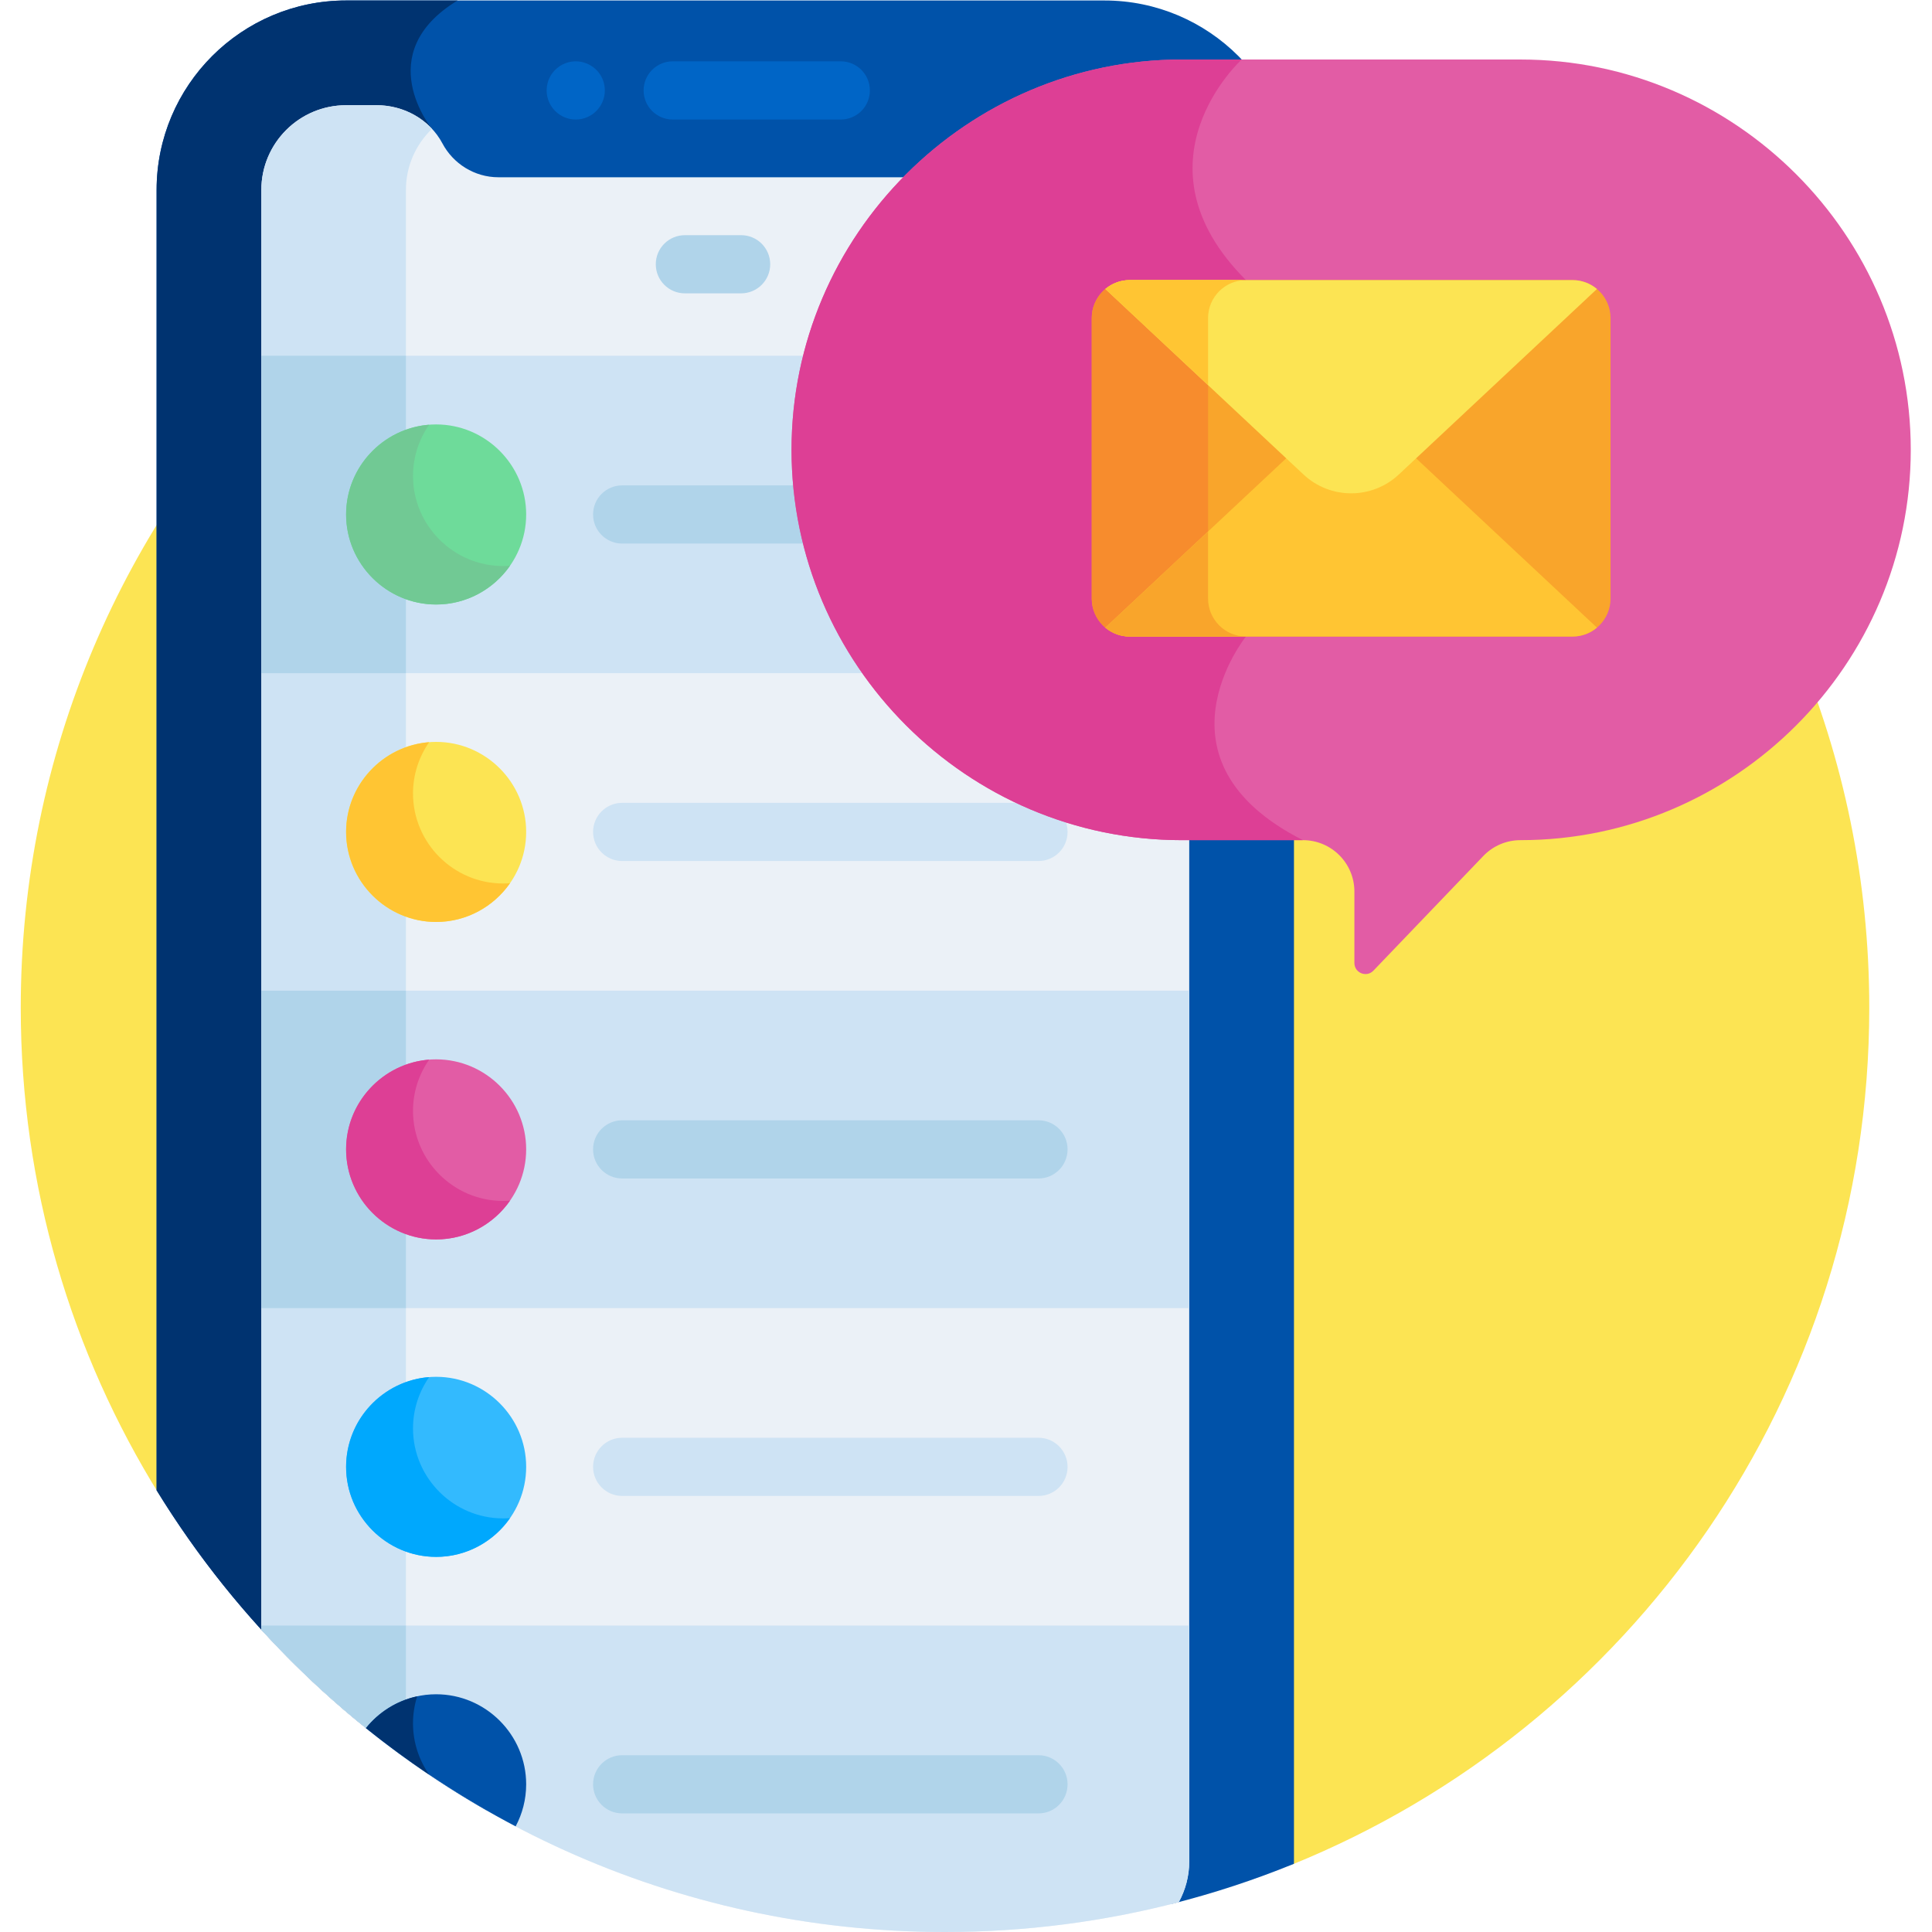
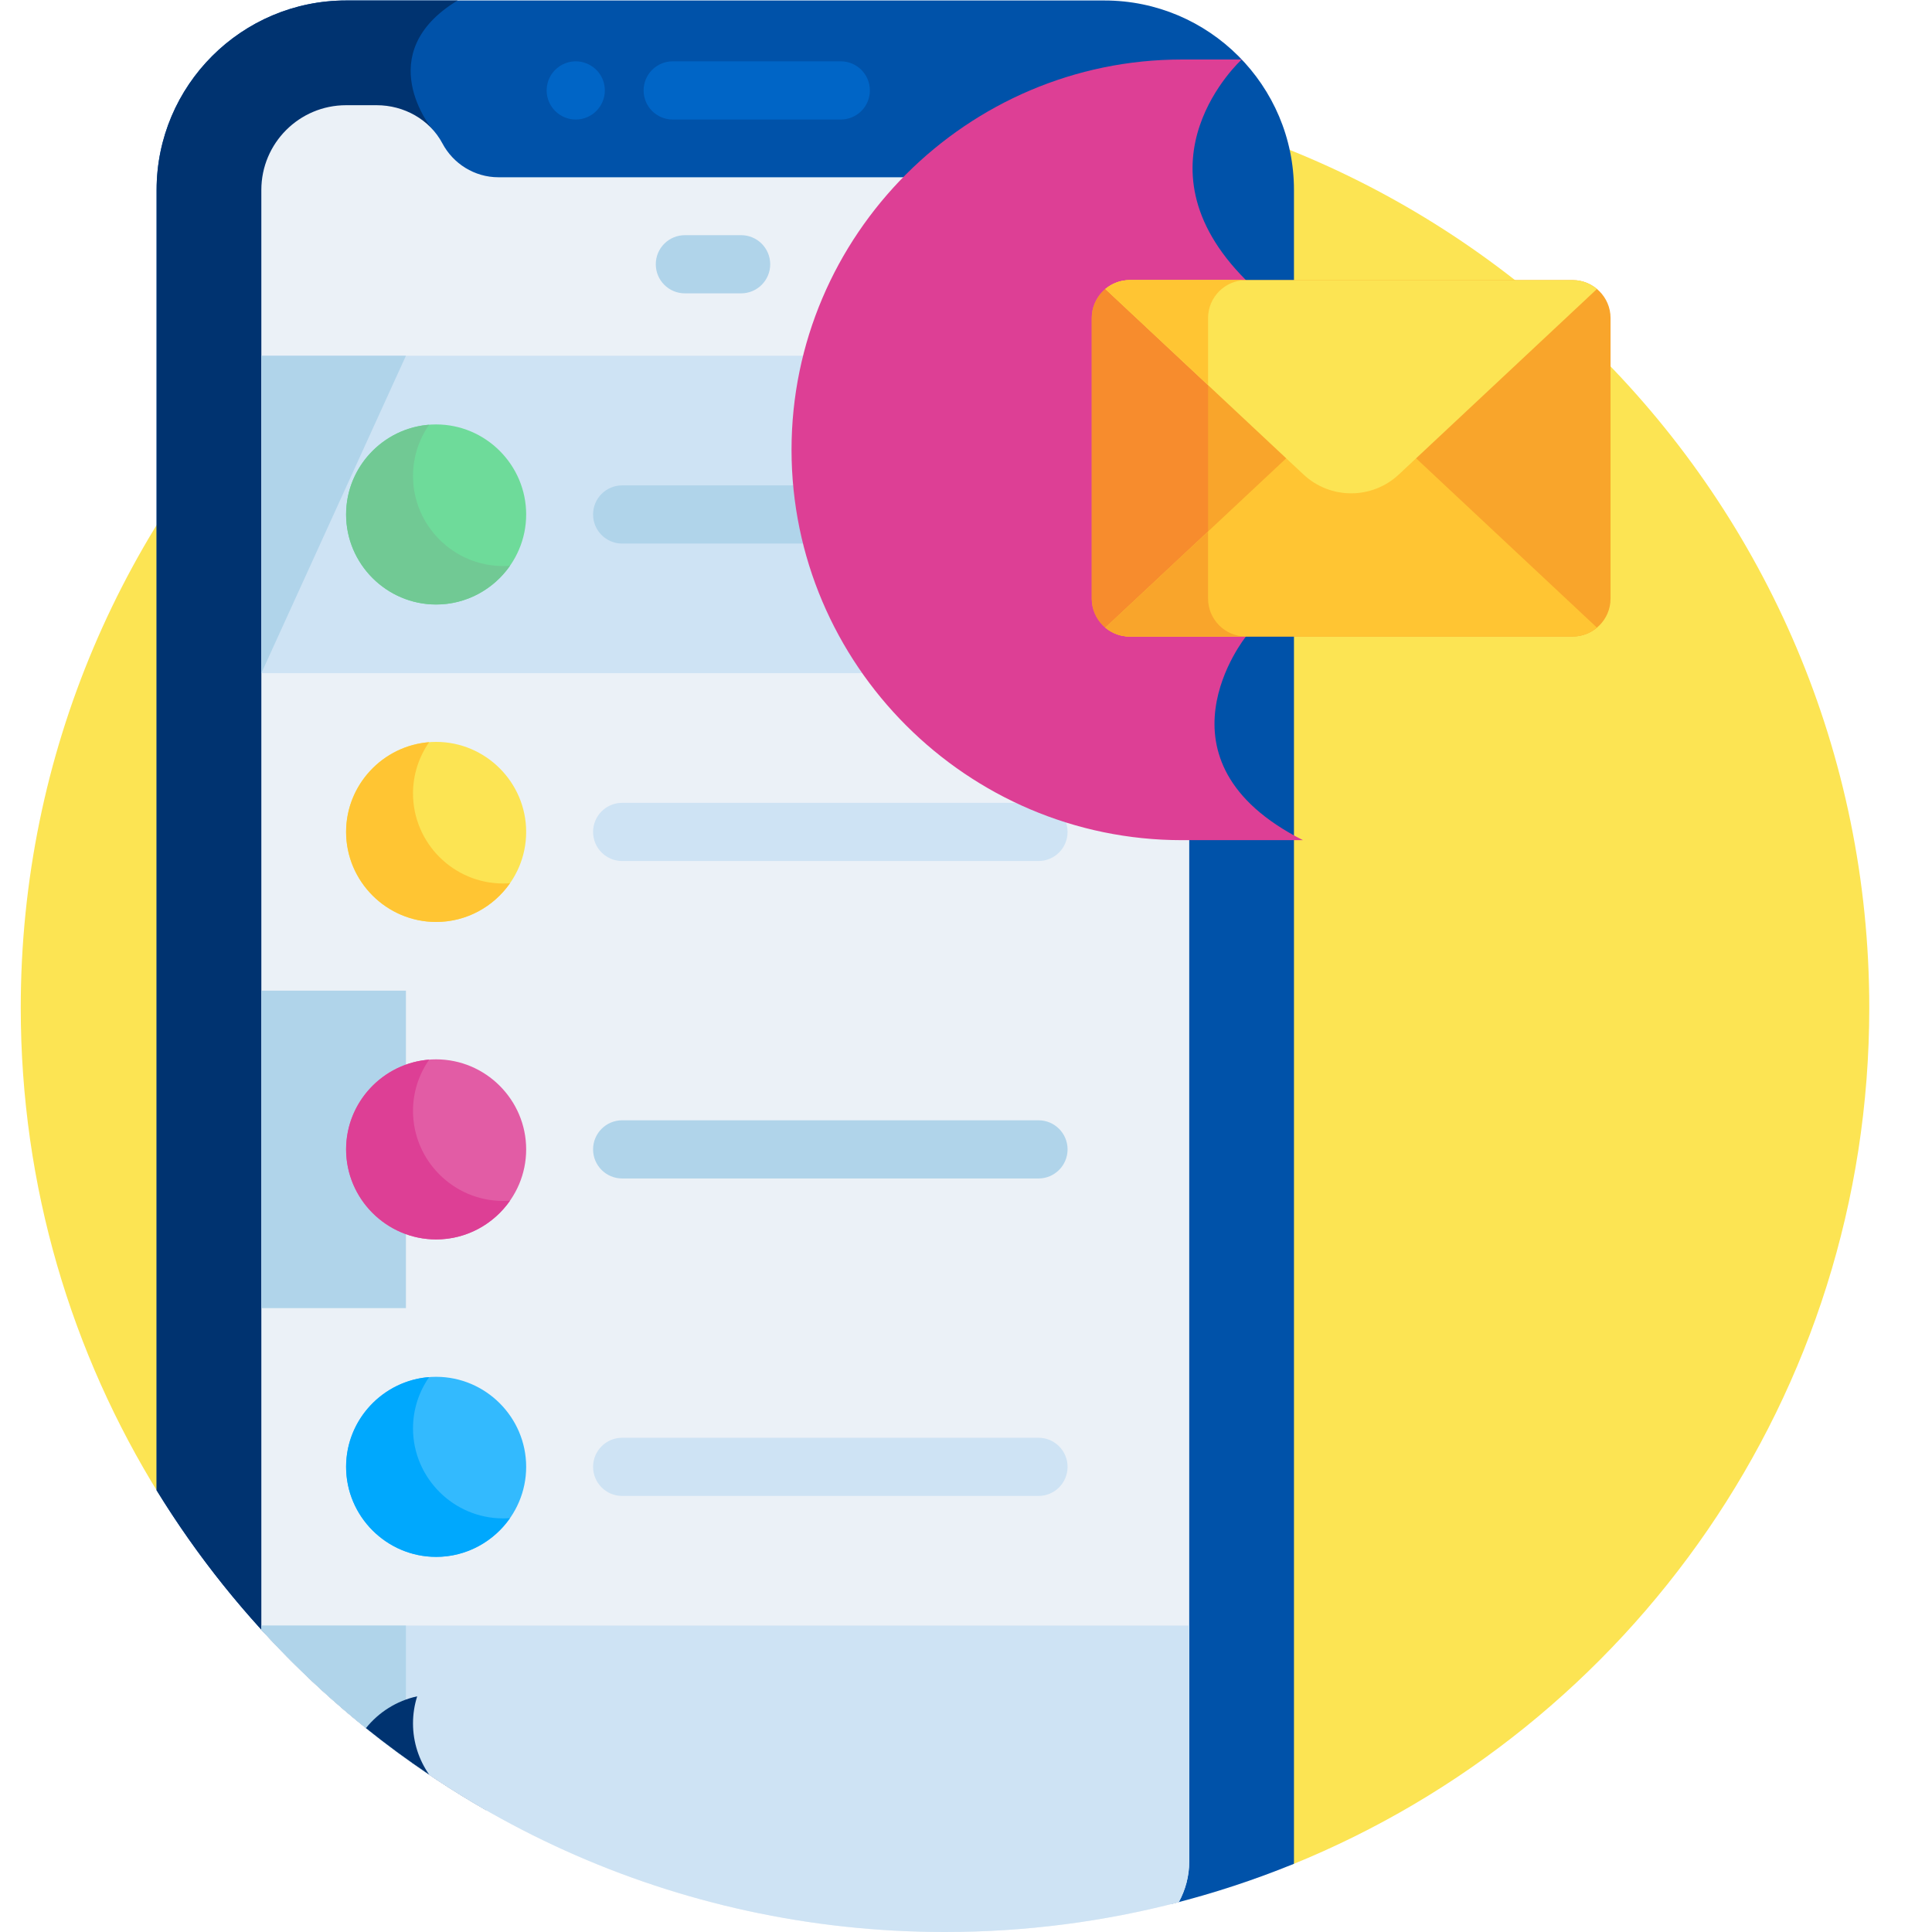
<svg xmlns="http://www.w3.org/2000/svg" version="1.1" id="svg6498" xml:space="preserve" width="682.667" height="682.667" viewBox="0 0 682.667 682.667">
  <defs id="defs6502">
    <clipPath clipPathUnits="userSpaceOnUse" id="clipPath6512">
      <path d="M 0,512 H 512 V 0 H 0 Z" id="path6510" />
    </clipPath>
  </defs>
  <g id="g6504" transform="matrix(1.333,0,0,-1.333,0,682.667)">
    <g id="g6506">
      <g id="g6508" clip-path="url(#clipPath6512)">
        <g id="g6514" transform="translate(250.5,490)">
          <path d="m 0,0 c -135.31,0 -245,-109.69 -245,-245 0,-47.411 13.48,-91.666 36.798,-129.17 L 92.023,-472.112 C 181.728,-435.729 245,-347.76 245,-245 245,-109.69 135.31,0 0,0" style="fill:#fce453;fill-opacity:1;fill-rule:nonzero;stroke:none" id="path6516" />
        </g>
        <g id="g6518" transform="translate(292.769,512)">
          <path d="m 0,0 h -201.021 c -27.7,0 -50.234,-22.533 -50.234,-50.231 v -344.683 c 8.425,-13.733 18.169,-26.568 29.049,-38.339 l 240.072,-71.29 c 11.104,2.805 21.907,6.359 32.35,10.619 0.003,0.22 0.016,0.437 0.016,0.656 V -50.231 C 50.232,-22.533 27.698,0 0,0" style="fill:#0052a9;fill-opacity:1;fill-rule:nonzero;stroke:none" id="path6520" />
        </g>
        <g id="g6522" transform="translate(121.295,512)">
          <path d="M 0,0 H -29.549 C -57.246,0 -79.78,-22.533 -79.78,-50.231 v -344.683 c 21.521,-35.087 51.625,-64.339 87.395,-84.828 L -6.78,-34.026 c 0,0 -16.47,19.916 6.78,34.026" style="fill:#003370;fill-opacity:1;fill-rule:nonzero;stroke:none" id="path6524" />
        </g>
        <g id="g6526" transform="translate(292.769,484.24)">
          <path d="m 0,0 h -8.101 c -7.208,0 -14.053,-3.764 -17.432,-10.131 -2.83,-5.334 -8.467,-8.968 -14.85,-8.968 h -120.259 c -6.383,0 -12.015,3.633 -14.845,8.963 C -178.867,-3.767 -185.711,0 -192.921,0 h -8.101 c -12.412,0 -22.473,-10.062 -22.473,-22.473 V -404.11 c 44.812,-49.23 109.41,-80.13 181.225,-80.13 21.41,0 42.173,2.754 61.966,7.913 1.768,3.21 2.775,6.896 2.775,10.819 V -22.472 C 22.471,-10.062 12.411,0 0,0" style="fill:#ebf1f7;fill-opacity:1;fill-rule:nonzero;stroke:none" id="path6528" />
        </g>
        <g id="g6530" transform="translate(91.746,484.24)">
-           <path d="M 0,0 C -12.41,0 -22.472,-10.062 -22.472,-22.473 V -404.11 c 11.534,-12.671 24.386,-24.119 38.327,-34.148 v 415.785 c 0,6.37 2.655,12.118 6.914,16.206 C 19.062,-2.275 13.697,0 8.103,0 Z" style="fill:#cee3f4;fill-opacity:1;fill-rule:nonzero;stroke:none" id="path6532" />
-         </g>
+           </g>
        <g id="g6534" transform="translate(152.615,480.444)">
          <path d="m 0,0 c -4.191,0 -7.711,3.398 -7.711,7.712 0,4.866 4.454,8.507 9.213,7.567 3.687,-0.772 6.21,-3.914 6.21,-7.567 C 7.712,3.475 4.262,0 0,0" style="fill:#0065c6;fill-opacity:1;fill-rule:nonzero;stroke:none" id="path6536" />
        </g>
        <g id="g6538" transform="translate(222.873,480.446)">
          <path d="m 0,0 h -44.555 c -4.258,0 -7.711,3.452 -7.711,7.712 0,4.259 3.453,7.711 7.711,7.711 H 0 c 4.259,0 7.711,-3.452 7.711,-7.711 C 7.711,3.452 4.259,0 0,0" style="fill:#0065c6;fill-opacity:1;fill-rule:nonzero;stroke:none" id="path6540" />
        </g>
        <g id="g6542" transform="translate(196.452,434.367)">
          <path d="m 0,0 h -14.908 c -4.259,0 -7.711,3.452 -7.711,7.711 0,4.26 3.452,7.711 7.711,7.711 H 0 c 4.26,0 7.712,-3.451 7.712,-7.711 C 7.712,3.452 4.26,0 0,0" style="fill:#b0d4ea;fill-opacity:1;fill-rule:nonzero;stroke:none" id="path6544" />
        </g>
        <path d="M 315.241,333.68 H 69.274 v 84.15 h 245.967 z" style="fill:#cee3f4;fill-opacity:1;fill-rule:nonzero;stroke:none" id="path6546" />
-         <path d="M 107.602,417.83 H 69.275 v -84.15 h 38.327 z" style="fill:#b0d4ea;fill-opacity:1;fill-rule:nonzero;stroke:none" id="path6548" />
-         <path d="M 315.241,165.377 H 69.274 v 84.151 h 245.967 z" style="fill:#cee3f4;fill-opacity:1;fill-rule:nonzero;stroke:none" id="path6550" />
+         <path d="M 107.602,417.83 H 69.275 v -84.15 z" style="fill:#b0d4ea;fill-opacity:1;fill-rule:nonzero;stroke:none" id="path6548" />
        <path d="M 107.602,249.528 H 69.275 v -84.151 h 38.327 z" style="fill:#b0d4ea;fill-opacity:1;fill-rule:nonzero;stroke:none" id="path6552" />
        <g id="g6554" transform="translate(69.274,80.13)">
          <path d="m 0,0 c 44.813,-49.229 109.41,-80.13 181.226,-80.13 21.409,0 42.173,2.754 61.965,7.913 1.768,3.21 2.775,6.897 2.775,10.82 V 1.097 L 0,1.097 Z" style="fill:#cee3f4;fill-opacity:1;fill-rule:nonzero;stroke:none" id="path6556" />
        </g>
        <g id="g6558" transform="translate(107.602,45.987)">
          <path d="M 0,0 V 35.239 H -38.327 V 34.143 C -26.624,21.284 -13.476,9.669 0,0" style="fill:#b0d4ea;fill-opacity:1;fill-rule:nonzero;stroke:none" id="path6560" />
        </g>
        <g id="g6562" transform="translate(115.609,399.621)">
          <path d="m 0,0 v 0 c -13.127,0 -23.866,-10.74 -23.866,-23.866 0,-13.126 10.739,-23.866 23.866,-23.866 13.126,0 23.866,10.74 23.866,23.866 C 23.866,-10.74 13.126,0 0,0" style="fill:#6edb9a;fill-opacity:1;fill-rule:nonzero;stroke:none" id="path6564" />
        </g>
        <g id="g6566" transform="translate(275.278,368.044)">
          <path d="m 0,0 h -110.356 c -4.259,0 -7.711,3.452 -7.711,7.711 0,4.26 3.452,7.711 7.711,7.711 H 0 c 4.26,0 7.711,-3.451 7.711,-7.711 C 7.711,3.452 4.26,0 0,0" style="fill:#b0d4ea;fill-opacity:1;fill-rule:nonzero;stroke:none" id="path6568" />
        </g>
        <g id="g6570" transform="translate(115.609,315.47)">
          <path d="m 0,0 v 0 c -13.127,0 -23.866,-10.739 -23.866,-23.866 0,-13.126 10.739,-23.866 23.866,-23.866 13.126,0 23.866,10.74 23.866,23.866 C 23.866,-10.739 13.126,0 0,0" style="fill:#fce453;fill-opacity:1;fill-rule:nonzero;stroke:none" id="path6572" />
        </g>
        <g id="g6574" transform="translate(275.278,283.892)">
          <path d="m 0,0 h -110.356 c -4.259,0 -7.711,3.452 -7.711,7.711 0,4.259 3.452,7.711 7.711,7.711 H 0 c 4.26,0 7.711,-3.452 7.711,-7.711 C 7.711,3.452 4.26,0 0,0" style="fill:#cee3f4;fill-opacity:1;fill-rule:nonzero;stroke:none" id="path6576" />
        </g>
        <g id="g6578" transform="translate(115.609,231.319)">
          <path d="m 0,0 v 0 c -13.127,0 -23.866,-10.74 -23.866,-23.867 0,-13.126 10.739,-23.865 23.866,-23.865 13.126,0 23.866,10.739 23.866,23.865 C 23.866,-10.74 13.126,0 0,0" style="fill:#e25ca5;fill-opacity:1;fill-rule:nonzero;stroke:none" id="path6580" />
        </g>
        <g id="g6582" transform="translate(275.278,199.742)">
          <path d="m 0,0 h -110.356 c -4.259,0 -7.711,3.451 -7.711,7.711 0,4.259 3.452,7.711 7.711,7.711 H 0 c 4.26,0 7.711,-3.452 7.711,-7.711 C 7.711,3.451 4.26,0 0,0" style="fill:#b0d4ea;fill-opacity:1;fill-rule:nonzero;stroke:none" id="path6584" />
        </g>
        <g id="g6586" transform="translate(115.609,147.168)">
          <path d="m 0,0 v 0 c -13.127,0 -23.866,-10.74 -23.866,-23.866 0,-13.126 10.739,-23.866 23.866,-23.866 13.126,0 23.866,10.74 23.866,23.866 C 23.866,-10.74 13.126,0 0,0" style="fill:#33bafe;fill-opacity:1;fill-rule:nonzero;stroke:none" id="path6588" />
        </g>
        <g id="g6590" transform="translate(133.345,362.089)">
          <path d="m 0,0 c -13.127,0 -23.866,10.739 -23.866,23.865 0,5.04 1.588,9.725 4.281,13.588 -12.27,-0.953 -22.017,-11.284 -22.017,-23.787 0,-13.126 10.74,-23.866 23.867,-23.866 8.087,0 15.263,4.08 19.585,10.279 C 1.238,0.031 0.623,0 0,0" style="fill:#71c994;fill-opacity:1;fill-rule:nonzero;stroke:none" id="path6592" />
        </g>
        <g id="g6594" transform="translate(133.345,277.937)">
          <path d="m 0,0 c -13.127,0 -23.866,10.74 -23.866,23.866 0,5.039 1.588,9.724 4.281,13.587 -12.27,-0.953 -22.017,-11.283 -22.017,-23.787 0,-13.126 10.74,-23.866 23.867,-23.866 8.087,0 15.263,4.08 19.585,10.279 C 1.238,0.031 0.623,0 0,0" style="fill:#ffc533;fill-opacity:1;fill-rule:nonzero;stroke:none" id="path6596" />
        </g>
        <g id="g6598" transform="translate(133.345,193.786)">
          <path d="m 0,0 c -13.127,0 -23.866,10.74 -23.866,23.866 0,5.04 1.588,9.724 4.281,13.588 -12.27,-0.953 -22.017,-11.284 -22.017,-23.788 0,-13.126 10.74,-23.865 23.867,-23.865 8.087,0 15.263,4.079 19.585,10.278 C 1.238,0.032 0.623,0 0,0" style="fill:#dd3f95;fill-opacity:1;fill-rule:nonzero;stroke:none" id="path6600" />
        </g>
        <g id="g6602" transform="translate(133.345,109.636)">
          <path d="m 0,0 c -13.127,0 -23.866,10.739 -23.866,23.865 0,5.04 1.588,9.725 4.281,13.588 -12.27,-0.953 -22.017,-11.284 -22.017,-23.787 0,-13.126 10.74,-23.866 23.867,-23.866 8.087,0 15.263,4.08 19.585,10.279 C 1.238,0.031 0.623,0 0,0" style="fill:#00a8fd;fill-opacity:1;fill-rule:nonzero;stroke:none" id="path6604" />
        </g>
        <g id="g6606" transform="translate(275.278,115.591)">
          <path d="m 0,0 h -110.356 c -4.259,0 -7.711,3.451 -7.711,7.711 0,4.259 3.452,7.711 7.711,7.711 H 0 c 4.26,0 7.711,-3.452 7.711,-7.711 C 7.711,3.451 4.26,0 0,0" style="fill:#cee3f4;fill-opacity:1;fill-rule:nonzero;stroke:none" id="path6608" />
        </g>
        <g id="g6610" transform="translate(115.609,63.017)">
-           <path d="m 0,0 c -7.5,0 -14.217,-3.51 -18.601,-8.964 12.306,-9.905 25.587,-18.642 39.68,-26.05 1.775,3.333 2.787,7.127 2.787,11.148 C 23.866,-10.739 13.127,0 0,0" style="fill:#0052a9;fill-opacity:1;fill-rule:nonzero;stroke:none" id="path6612" />
-         </g>
+           </g>
        <g id="g6614" transform="translate(275.278,31.439)">
-           <path d="m 0,0 h -110.356 c -4.259,0 -7.711,3.452 -7.711,7.712 0,4.259 3.452,7.711 7.711,7.711 H 0 c 4.26,0 7.711,-3.452 7.711,-7.711 C 7.711,3.452 4.26,0 0,0" style="fill:#b0d4ea;fill-opacity:1;fill-rule:nonzero;stroke:none" id="path6616" />
-         </g>
+           </g>
        <g id="g6618" transform="translate(403.035,496.353)">
-           <path d="m 0,0 h -89.753 c -56.905,0 -103.464,-46.559 -103.464,-103.464 v -0.001 c 0,-56.905 46.559,-103.465 103.464,-103.465 h 32.101 c 7.531,0 13.636,-6.105 13.636,-13.636 v -18.925 c 0,-2.64 3.218,-3.933 5.044,-2.028 l 29.127,30.389 c 2.573,2.684 6.128,4.2 9.846,4.2 56.905,0 103.464,46.56 103.464,103.465 C 103.465,-46.559 56.906,0 0,0" style="fill:#e25ca5;fill-opacity:1;fill-rule:nonzero;stroke:none" id="path6620" />
-         </g>
+           </g>
        <g id="g6622" transform="translate(329.149,496.353)">
          <path d="m 0,0 h 0.001 -15.868 c -56.905,0 -103.464,-46.559 -103.464,-103.464 v -0.001 c 0,-56.905 46.559,-103.465 103.464,-103.465 h 32.1 c -41.66,21.058 -15.109,53.98 -15.109,53.98 l 10e-4,94.475 C -30.056,-27.294 0,0 0,0" style="fill:#dd3f95;fill-opacity:1;fill-rule:nonzero;stroke:none" id="path6624" />
        </g>
        <g id="g6626" transform="translate(416.874,437.878)">
          <path d="m 0,0 h -117.43 c -5.525,0 -10.045,-4.521 -10.045,-10.045 v -74.386 c 0,-5.524 4.52,-10.045 10.045,-10.045 H 0 c 5.525,0 10.045,4.521 10.045,10.045 v 74.386 C 10.045,-4.521 5.525,0 0,0" style="fill:#f9a52b;fill-opacity:1;fill-rule:nonzero;stroke:none" id="path6628" />
        </g>
        <g id="g6630" transform="translate(320.229,353.447)">
          <path d="m 0,0 v 74.386 c 0,5.524 4.521,10.045 10.045,10.045 h -30.83 c -5.526,0 -10.045,-4.521 -10.045,-10.045 V 0 c 0,-5.524 4.519,-10.045 10.045,-10.045 h 30.83 C 4.521,-10.045 0,-5.524 0,0" style="fill:#f78c2d;fill-opacity:1;fill-rule:nonzero;stroke:none" id="path6632" />
        </g>
        <g id="g6634" transform="translate(370.793,387.469)">
          <path d="m 0,0 c -7.108,-6.655 -18.159,-6.655 -25.268,0 l -3.985,3.73 -48.535,-45.441 c 1.747,-1.467 3.994,-2.355 6.439,-2.355 h 117.43 c 2.445,0 4.692,0.888 6.44,2.355 L 3.985,3.73 Z" style="fill:#ffc533;fill-opacity:1;fill-rule:nonzero;stroke:none" id="path6636" />
        </g>
        <g id="g6638" transform="translate(330.273,343.402)">
          <path d="m 0,0 c -5.524,0.001 -10.044,4.521 -10.044,10.045 v 17.8 L -37.269,2.355 c 1.831,-1.538 4.168,-2.351 6.429,-2.354 L -30.829,0 Z" style="fill:#f9a52b;fill-opacity:1;fill-rule:nonzero;stroke:none" id="path6640" />
        </g>
        <g id="g6642" transform="translate(416.874,437.878)">
          <path d="m 0,0 h -117.43 c -2.445,0 -4.692,-0.889 -6.439,-2.354 l 52.52,-49.173 c 7.109,-6.656 18.16,-6.656 25.268,0 L 6.439,-2.354 C 4.692,-0.889 2.445,0 0,0" style="fill:#fce453;fill-opacity:1;fill-rule:nonzero;stroke:none" id="path6644" />
        </g>
        <g id="g6646" transform="translate(293.006,435.523)">
          <path d="m 0,0 h -0.001 l 27.225,-25.49 v 17.8 c 0,5.524 4.52,10.044 10.045,10.044 H 6.438 C 4.076,2.354 1.761,1.479 0,0" style="fill:#ffc533;fill-opacity:1;fill-rule:nonzero;stroke:none" id="path6648" />
        </g>
        <g id="g6650" transform="translate(109.478,55.306)">
          <path d="M 0,0 C 0,2.494 0.391,4.902 1.108,7.167 -4.329,5.988 -9.093,2.948 -12.47,-1.253 -7.074,-5.596 -1.48,-9.7 4.276,-13.58 1.586,-9.719 0,-5.036 0,0" style="fill:#003370;fill-opacity:1;fill-rule:nonzero;stroke:none" id="path6652" />
        </g>
      </g>
    </g>
  </g>
</svg>